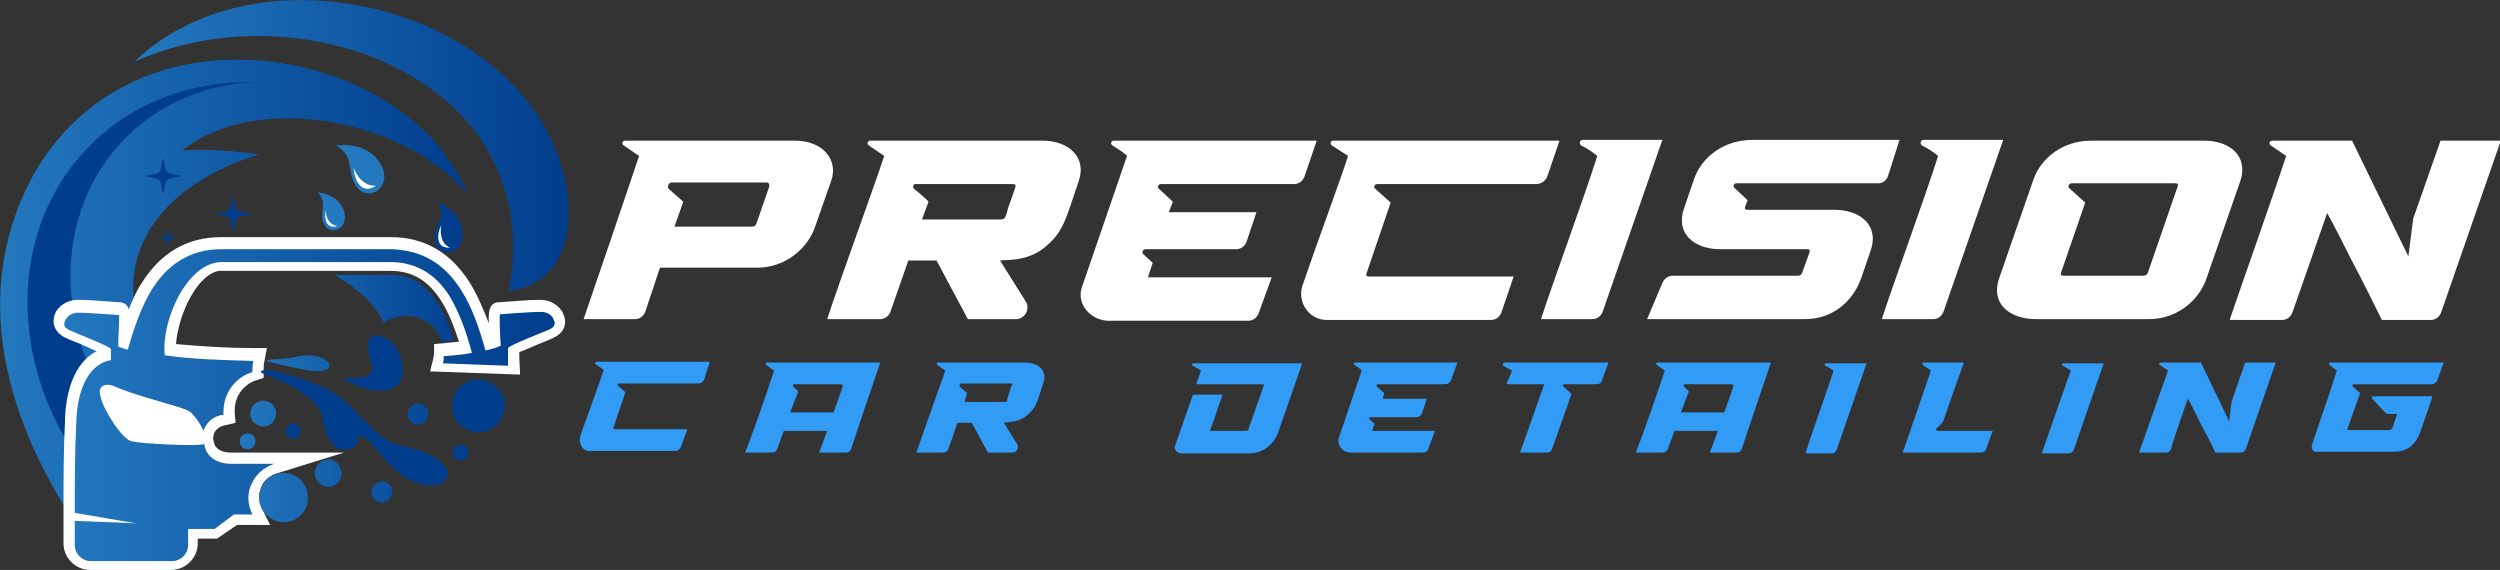
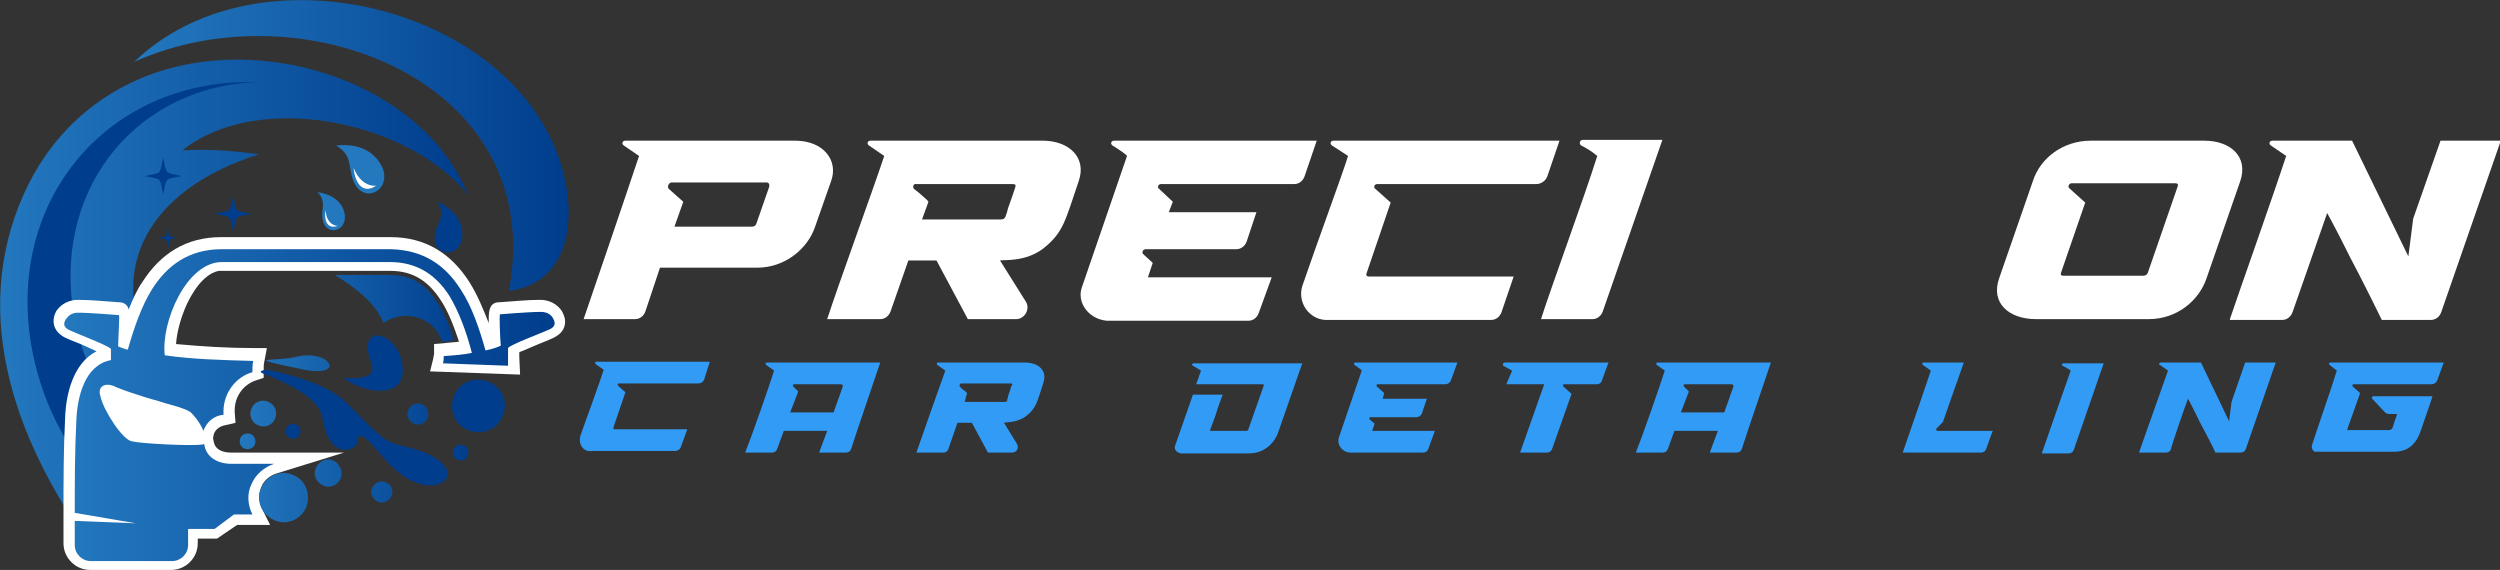
<svg xmlns="http://www.w3.org/2000/svg" version="1.1" id="Background_Logo_-_1_Image" x="0px" y="0px" viewBox="0 0 311 70.9" style="enable-background:new 0 0 311 70.9;" xml:space="preserve">
  <rect x="0" y="0" width="311" height="70.9" fill="#333333" stroke="none" />
  <style type="text/css">
	.st0{fill-rule:evenodd;clip-rule:evenodd;fill:url(#SVGID_1_);}
	.st1{fill:url(#SVGID_00000178912806430761598890000012300302421964496045_);}
	.st2{fill-rule:evenodd;clip-rule:evenodd;fill:#003D8D;}
	.st3{fill-rule:evenodd;clip-rule:evenodd;fill:#2378BE;}
	.st4{fill-rule:evenodd;clip-rule:evenodd;fill:#FFFFFF;}
	.st5{fill:#27AAE0;}
	.st6{fill:url(#SVGID_00000110450043572875918780000015307937597521895612_);}
	.st7{fill:url(#SVGID_00000168089876232283492860000014193161182429336511_);}
	.st8{fill:#FFFFFF;}
	.st9{fill:#319BF6;}
</style>
  <g>
    <g>
      <linearGradient id="SVGID_1_" gradientUnits="userSpaceOnUse" x1="16.708" y1="18.049" x2="70.733" y2="18.049">
        <stop offset="0" style="stop-color:#2378BE" />
        <stop offset="1" style="stop-color:#003D8D" />
      </linearGradient>
      <path class="st0" d="M16.7,7.7c16-15.5,50.2-6.2,53.8,15.8c0.9,5.7-0.6,11.8-7.2,12.7C68.3,10,37.4-1.7,16.7,7.7" />
      <linearGradient id="SVGID_00000107546214631704599600000009041924672639137720_" gradientUnits="userSpaceOnUse" x1="9.094947e-13" y1="37.792" x2="58.265" y2="37.792">
        <stop offset="0" style="stop-color:#2378BE" />
        <stop offset="1" style="stop-color:#003D8D" />
      </linearGradient>
      <path style="fill:url(#SVGID_00000107546214631704599600000009041924672639137720_);" d="M3.5,23c3.5-7,9.6-12.4,18-14.6    c14-3.6,31.5,2.9,36.7,15.8c-7.5-9.2-26.1-13-35.5-5.5c3.5-0.2,6.7,0.1,9.5,0.5c-13.9,4.4-18.9,14.3-13.5,24.7    c2.9,5.7,2.9,11.2,5.8,15l-13,9.3C1.1,53.9-3.8,37.8,3.5,23" />
      <path class="st2" d="M31,10.2c0.4,0,0.7,0,1.1,0C17.3,10.7,7.1,22.9,9,37.9c0.8,6.2,3.6,12,7.7,16.6H8.1    c-2.3-3.9-3.8-8.3-4.4-12.8C1.4,24.2,13.7,10.2,31,10.2" />
      <path class="st3" d="M41.8,18.1c3.7-0.4,5.2,1.5,5.8,2.8c1.2,3.1-3.1,4.9-3.9,0.7C43.4,20.6,43.7,19.2,41.8,18.1" />
      <path class="st4" d="M44,20.9c0.1,1.6,1,3.4,2.8,2.2C46.8,23.1,45,23.4,44,20.9" />
      <path class="st2" d="M54.4,25.1c2.9,1.3,3.2,3.3,3.1,4.5c-0.4,2.8-4.4,2.3-3.2-1.2C54.6,27.6,55.4,26.6,54.4,25.1" />
-       <path class="st4" d="M54.9,28c-0.6,1.2-0.7,3,1.2,2.8C56,30.9,54.5,30.3,54.9,28" />
      <path class="st3" d="M39.5,23.9c2.6,0.4,3.3,1.9,3.4,2.9c0.2,2.3-3,2.7-2.8-0.3C40.1,25.9,40.5,24.9,39.5,23.9" />
      <path class="st4" d="M40.5,26.1c-0.2,1.1,0.1,2.5,1.5,2C42,28.1,40.6,28.1,40.5,26.1" />
      <path class="st5" d="M13.8,49.4c0.2,0.7,0.8,1.6,1.1,2.1c0.3,0.4,1.2,1.7,1.7,2c0.5,0.1,1,0.1,1.5,0.2c0.9,0.1,1.7,0.1,2.6,0.2    c0.9,0,1.7,0.1,2.6,0.1c0.2,0,0.4,0,0.7,0c-0.3-0.5-0.8-1.2-1.1-1.5c-0.7-0.4-1.7-0.6-2.5-0.9c-1.1-0.3-2.2-0.6-3.3-1    C15.9,50.2,14.9,49.8,13.8,49.4L13.8,49.4z" />
      <path class="st4" d="M26.5,54.5l0.1,0.5c0.2,1,1.2,1.3,2.1,1.3l14.1,0l-8.4,2.6c-0.9,0.3-1.6,0.9-1.9,1.7    c-0.4,0.9-0.3,1.8,0.1,2.7l1,2h-4.1L27,67h-2.4v0.6c0,1.8-1.5,3.3-3.3,3.3H11.2c-1.8,0-3.3-1.5-3.3-3.3c0-1,0-1.9,0-2.9l0,0l0-1.1    c0-3.9,0-7.7,0.2-11.6c0.1-3,1-6.8,3.9-8.3c-0.4-0.2-0.9-0.4-1.3-0.6c-0.8-0.4-1.8-0.7-2.6-1.1c-1.4-0.7-1.8-2-1.1-3.3    c0.6-0.9,1.6-1.4,2.7-1.4c1.7,0,3.4,0.2,5.1,0.3c0.7,0,1.1,0.4,1.2,0.9c0.5-1.2,1-2.4,1.7-3.4c2.3-3.6,5.5-5.6,9.8-5.6h21.1    c4.3,0,7.5,2,9.8,5.6c1,1.6,1.7,3.3,2.4,5.1c0-0.2,0-0.4,0-0.6c0-0.9,0.1-2,1.3-2c1.7-0.1,3.4-0.3,5.1-0.3c1.1,0,2.1,0.5,2.7,1.4    c0.2,0.4,0.4,0.8,0.4,1.3v0c0,1-0.6,1.6-1.4,2c-0.8,0.4-1.7,0.7-2.6,1.1c-0.5,0.2-0.9,0.4-1.4,0.6c-0.1,0-0.2,0.1-0.3,0.1l0,0.6    l0.1,2.2l-11.2-0.4l0.4-1.6c0-0.2,0.1-0.4,0.1-0.6l0-1.2l1.2-0.1c0.6-0.1,1.3-0.1,1.9-0.2c-0.6-1.8-1.3-3.7-2.3-5.2    c-1.5-2.3-3.4-3.6-6.2-3.6c-7,0-13.9,0-20.9,0c-0.2,0-0.3,0-0.5,0c-2,0.4-3.5,3-4.2,4.7c-0.5,1.2-1,2.9-1.1,4.4    c3.2,0.3,6.5,0.5,9.7,0.5l1.6,0l-0.3,1.6c-0.1,0.4-0.1,0.7-0.1,1.1v1l-0.9,0.3c-1.6,0.5-2.7,2-2.7,3.7c0,0.1,0,0.2,0,0.3l0.1,1.3    L28,52.9c-0.6,0.1-1.2,0.5-1.4,1.1L26.5,54.5z" />
      <linearGradient id="SVGID_00000037675547935090152990000008085409441481415094_" gradientUnits="userSpaceOnUse" x1="7.986" y1="50.249" x2="68.985" y2="50.249">
        <stop offset="0" style="stop-color:#2378BE" />
        <stop offset="1" style="stop-color:#003D8D" />
      </linearGradient>
      <path style="fill:url(#SVGID_00000037675547935090152990000008085409441481415094_);" d="M14.1,48c0.6,0.3,2,0.8,3.3,1.2    c0.8,0.3,2.1,0.6,3.3,1c1.1,0.3,2.2,0.6,2.9,1c0.2,0.1,1.3,1.3,1.7,2.4c0.4-1.1,1.3-1.9,2.5-2c0-0.1,0-0.3,0-0.4    c0-2.3,1.5-4.3,3.6-4.9v0c0-0.5,0-0.9,0.1-1.4c-3.7-0.1-7.6-0.2-11-0.7c-0.5-4.1,2.7-11.6,7.1-11.6c7,0,13.9,0,20.9,0    c3.5,0,5.8,1.7,7.4,4.2c1.2,2,2.1,4.4,2.8,7.1c-0.9,0.2-2.1,0.3-3.5,0.4c0,0.3,0,0.6-0.1,0.9l8.1,0.3l0-0.8l0-1.4    c0.2-0.4,4.5-2,5.1-2.3c0.5-0.2,0.7-0.5,0.7-0.8v0c0-0.2-0.1-0.4-0.2-0.6c-0.2-0.4-0.7-0.8-1.5-0.8c-1.6,0-5,0.3-5.1,0.3    c-0.1,0,0,3,0.1,3.9c-0.4,0.2-1,0.4-1.9,0.6c-0.8-2.8-1.7-5.5-3.1-7.6c-1.9-3-4.6-4.9-8.7-5H27.6c-4.1,0-6.8,2-8.7,5    c-1.3,2.1-2.2,4.7-3,7.5c-0.5-0.1-0.9-0.3-1.2-0.4c0-0.9,0.2-3.9,0.1-3.9c-0.1,0-3.5-0.3-5.1-0.3c-0.8,0-1.2,0.4-1.5,0.8    c-0.3,0.5-0.4,1,0.5,1.4c0.6,0.3,4.8,1.9,5.1,2.3l0,1.4c-3.3,0.6-4.2,4.7-4.3,7.5c-0.2,3.8-0.2,7.7-0.2,11.5l7.6,1.3l-7.6-0.3    c0,0.9,0,2.1,0,3c0,1.1,0.9,2,2,2h10.1c1.1,0,2-0.9,2-2v-2h3.3l2.4-1.8h2.3c-0.6-1.2-0.7-2.6-0.1-3.8c0.5-1.2,1.6-2.1,2.8-2.5    l-5.3,0c-1.7,0-3.2-0.8-3.4-2.5c-0.1,0.1-0.2,0.1-0.3,0.1c-1.2,0.2-7.5-0.1-8.7-0.4c-1.2-0.2-3.6-4-3.9-5.6    C12.1,48.1,13,47.6,14.1,48L14.1,48z" />
      <linearGradient id="SVGID_00000125591895045588569250000000018133495055731901_" gradientUnits="userSpaceOnUse" x1="29.777" y1="49.586" x2="58.249" y2="49.586">
        <stop offset="0" style="stop-color:#2378BE" />
        <stop offset="1" style="stop-color:#003D8D" />
      </linearGradient>
      <path style="fill:url(#SVGID_00000125591895045588569250000000018133495055731901_);" d="M48,60c-0.6-0.3-1.4,0-1.7,0.7    c-0.3,0.6,0,1.4,0.7,1.7c0.6,0.3,1.4,0,1.7-0.7C49,61,48.7,60.3,48,60L48,60z M31.2,54c-0.5-0.2-1.1,0-1.3,0.5    c-0.2,0.5,0,1.1,0.5,1.3c0.5,0.2,1.1,0,1.3-0.5C31.9,54.8,31.7,54.2,31.2,54z M41.5,57.3c-0.8-0.4-1.8,0-2.2,0.9    c-0.4,0.8,0,1.8,0.9,2.2c0.8,0.4,1.8,0,2.2-0.9C42.7,58.7,42.3,57.7,41.5,57.3z M52.5,50.3c-0.6-0.3-1.4,0-1.7,0.7    c-0.3,0.6,0,1.4,0.7,1.7c0.6,0.3,1.4,0,1.7-0.7C53.4,51.3,53.2,50.6,52.5,50.3L52.5,50.3z M36.5,59.1c-1.5-0.7-3.3,0-4,1.6    c-0.7,1.5,0,3.3,1.6,4c1.5,0.7,3.3,0,4-1.6C38.7,61.5,38,59.7,36.5,59.1z M37.4,45.9c5.9,1.3,3.7-2.6-0.6-1.5    C34.5,45,29.6,44.3,37.4,45.9z M57.7,55.4c-0.5-0.2-1.1,0-1.3,0.5c-0.2,0.5,0,1.1,0.5,1.3c0.5,0.2,1.1,0,1.3-0.5    C58.4,56.2,58.2,55.6,57.7,55.4L57.7,55.4z M41.8,34.3c3,1.8,5.2,3.9,5.9,5.9c0.8-0.6,1.8-0.9,2.8-0.9c2.1,0,3.9,1.3,4.5,3.2    c0.5,0,1-0.1,1.5-0.2c-0.5-1.6-1.2-3.3-2.1-4.7c-1.4-2.2-3.2-3.4-5.9-3.4H41.8z M33.4,50c-0.8-0.4-1.8,0-2.1,0.8    c-0.4,0.8,0,1.8,0.8,2.1c0.8,0.4,1.8,0,2.1-0.8C34.6,51.3,34.2,50.3,33.4,50z" />
      <path class="st2" d="M60.8,47.5c-1.7-0.7-3.6,0-4.3,1.7c-0.7,1.7,0,3.6,1.7,4.3c1.7,0.7,3.6,0,4.3-1.7    C63.3,50.1,62.5,48.2,60.8,47.5L60.8,47.5z M42.7,47c1.4,1.1,3.9,1.9,5.6,1.5c1.1-0.3,1.9-1.1,1.8-2.6c-0.1-4.5-5.8-6.1-4-1    C46.6,46.1,46.6,47.3,42.7,47L42.7,47z M33.8,46.1c2.2,0.5,7,1.7,9.3,4c1.8,1.8,3.3,3.4,4.6,4.4c0.7,0.5,1.6,0.8,2.5,1    c10.2,2.3,4.1,8.3-1.7,2.3c-1.4-1.4-2.5-3.1-3.4-3.5c-1.1-0.5,0.1,1.2-1.7,1.6c-1.8,0.4-2.9-1.4-3.3-3.9c-0.3-2.2-3.5-4-7-5.4    C31.7,46.2,32.8,45.9,33.8,46.1L33.8,46.1z M36.8,52.8c-0.5-0.2-1,0-1.2,0.5c-0.2,0.5,0,1,0.5,1.2c0.5,0.2,1,0,1.2-0.5    C37.5,53.5,37.3,53,36.8,52.8L36.8,52.8z" />
      <path class="st2" d="M20.9,28.4c-0.3,1.2,0,1-1.2,1.2c1.2,0.3,1,0,1.2,1.2c0.3-1.2,0-1,1.2-1.2C20.9,29.4,21.1,29.6,20.9,28.4     M20.3,19.6c-0.5,2.3-0.1,1.8-2.3,2.3c2.3,0.5,1.8,0.1,2.3,2.3c0.5-2.3,0.1-1.8,2.3-2.3C20.4,21.4,20.8,21.8,20.3,19.6z M29,24.3    c-0.5,2.3-0.1,1.8-2.3,2.3c2.3,0.5,1.8,0.1,2.3,2.3c0.5-2.3,0.1-1.8,2.3-2.3C29,26.1,29.5,26.6,29,24.3z" />
    </g>
    <g>
      <path class="st8" d="M79.5,19.4l-1.9-1.3c-0.3-0.2-0.2-0.6,0.2-0.6h21.1c3.6,0,5.4,2.5,4.5,5l-2,5.7c-0.9,2.7-3.7,5.1-7.2,5.1    H82.1l-1.8,5.4c-0.2,0.6-0.7,1-1.3,1h-6.4C73.8,36.2,77.7,24.8,79.5,19.4z M83.2,23.5l1.8,1.6l-1.1,3.1h9.6c0.3,0,0.5-0.1,0.6-0.4    l1.6-4.6c0,0,0-0.1,0-0.2c0-0.2-0.2-0.3-0.3-0.3H83.5C83.1,22.8,83,23.3,83.2,23.5z" />
      <path class="st8" d="M102.9,39.7c1.5-4.6,5.6-15.8,7.1-20.3l-1.9-1.3c-0.3-0.2-0.2-0.6,0.2-0.6h21.4c3.3,0,5.5,2.1,4.5,5    c-1.7,5-1.9,6.4-4.4,8.4c-2.2,1.7-4.9,1.4-5.4,1.5l3.2,5.1c0.6,0.9-0.1,2.2-1.2,2.2h-6l-3.9-7.3H113l-2.2,6.3    c-0.2,0.6-0.7,1-1.3,1H102.9z M113.7,23.5c0.4,0.3,0.9,0.7,1.2,1c0.2,0.2,0.4,0.3,0.6,0.6l-0.8,2.2h9.8c0.3,0,0.5-0.1,0.6-0.4    l0.1-0.3c0.1-0.2,0.1-0.4,0.2-0.7c0.2-0.5,0.4-1.2,0.6-1.7c0.1-0.3,0.2-0.6,0.3-0.9c0.1-0.3,0-0.4-0.3-0.4H114    C113.6,22.8,113.5,23.3,113.7,23.5z" />
      <path class="st8" d="M134.6,35.7l5.6-16.3c-0.1-0.2-1-0.8-1.8-1.3c-0.3-0.2-0.2-0.6,0.2-0.6h25.2l-1.5,4.4c-0.2,0.6-0.7,1-1.3,1    h-16.6c-0.3,0-0.5,0.4-0.2,0.6l1.7,1.6l-0.5,1.3h10.9l-1.2,3.6c-0.2,0.6-0.7,1-1.3,1h-11.3c-0.3,0-0.5,0.4-0.3,0.6l1.2,1.1    l-0.6,1.8h15.4l-1.6,4.4c-0.2,0.6-0.7,1-1.3,1h-17.6C135.4,39.7,133.9,37.6,134.6,35.7z" />
      <path class="st8" d="M162,35.6c1.7-5,5.1-14.2,5.7-16.2l-2-1.3c-0.3-0.2-0.2-0.6,0.2-0.6H194l-1.5,4.4c-0.2,0.6-0.8,1-1.4,1h-19.8    c-0.3,0-0.5,0.4-0.2,0.6l1.9,1.7l-3,8.8c-0.1,0.2,0,0.4,0.3,0.4h18l-1.5,4.4c-0.2,0.6-0.7,1-1.3,1h-20.6    C162.8,39.7,161.4,37.6,162,35.6z" />
      <path class="st8" d="M198.7,19.4c-0.6-0.5-1.2-0.9-2-1.3c-0.3-0.2-0.2-0.7,0.2-0.7h9.9l-7.4,21.3c-0.2,0.6-0.7,1-1.3,1h-6.4    C192.9,35.9,197.1,24.5,198.7,19.4z" />
-       <path class="st8" d="M204.9,39.7l1.9-4.5c0.2-0.5,0.7-0.9,1.3-0.9h15.5c0.3,0,0.5-0.1,0.6-0.4l0.9-2.5c0.1-0.3,0-0.4-0.3-0.4    h-10.8c-3.3,0-5.6-2-4.5-5.1l1.2-3.5c0.9-2.8,3.7-5,7.3-5h18.3c-0.5,1.6-0.9,2.8-1.4,4.4c-0.2,0.7-0.7,1-1.3,1h-17.6    c-0.3,0-0.5,0.4-0.2,0.6l1.6,1.5l-0.3,0.8c-0.1,0.3,0,0.4,0.3,0.4h10.8c3.3,0,5.6,2,4.5,5.1l-1.2,3.5c-1,2.7-3.4,5-7,5H204.9z" />
-       <path class="st8" d="M241.1,19.4c-0.6-0.5-1.2-0.9-2-1.3c-0.3-0.2-0.2-0.7,0.2-0.7h9.9l-7.4,21.3c-0.2,0.6-0.7,1-1.3,1h-6.4    C235.3,35.9,239.5,24.5,241.1,19.4z" />
      <path class="st8" d="M248.7,34.6l4.2-12.1c0.9-2.8,3.7-5,7.2-5h14.1c3.3,0,5.5,2,4.5,5l-4.2,12.1c-0.9,2.7-3.6,5.1-7.2,5.1h-14    C249.9,39.7,247.6,37.7,248.7,34.6z M256.7,34.3h9.9c0.3,0,0.5-0.1,0.6-0.4l3.7-10.7c0.1-0.3,0-0.4-0.3-0.4h-12.9    c-0.3,0-0.5,0.4-0.3,0.6l2,1.8l-3,8.7C256.3,34.2,256.4,34.3,256.7,34.3z" />
      <path class="st8" d="M277.4,39.7c1-3,5.3-15.1,7-20.3l-1.9-1.3c-0.3-0.2-0.2-0.6,0.2-0.6h9.9l7,14.4l0.6-4.7l3.4-9.7h7.5    l-7.4,21.3c-0.2,0.6-0.7,1-1.3,1h-6.1c-0.7-1.4-2.3-4.7-3.9-7.7c-0.9-1.8-1.8-3.6-2.9-5.6c-0.1,0.3-4.5,12.9-4.3,12.3    c-0.2,0.6-0.7,1-1.3,1H277.4z" />
    </g>
    <g>
      <path class="st9" d="M72.2,54.2c0.9-2.5,2.6-7.2,2.9-8.2l-1-0.7c-0.1-0.1-0.1-0.3,0.1-0.3h14.1l-0.7,2.2c-0.1,0.3-0.4,0.5-0.7,0.5    H77c-0.2,0-0.2,0.2-0.1,0.3l0.9,0.8l-1.5,4.4c0,0.1,0,0.2,0.1,0.2h9.1l-0.8,2.2c-0.1,0.3-0.4,0.5-0.7,0.5H73.7    C72.6,56.3,71.9,55.3,72.2,54.2z" />
      <path class="st9" d="M96.3,46.1l-1-0.7c-0.1-0.1-0.1-0.3,0.1-0.3h14.1c-0.5,1.5-3,8.8-3.6,10.7c-0.1,0.3-0.3,0.5-0.7,0.5h-3.3    l1-2.7h-5.4l-0.8,2.2c-0.1,0.3-0.3,0.5-0.7,0.5h-3.3C93.5,54.3,95.6,48.3,96.3,46.1z M98.3,51.3h5.4l1.1-3.1    c0.1-0.3,0-0.4-0.3-0.4h-5.7c-0.2,0-0.2,0.2-0.1,0.3l0.6,0.6L98.3,51.3z" />
      <path class="st9" d="M114,56.3c0.8-2.3,2.8-8,3.6-10.2l-1-0.7c-0.1-0.1-0.1-0.3,0.1-0.3h10.8c1.7,0,2.8,1,2.3,2.5    c-0.8,2.5-0.9,3.2-2.2,4.2c-1.1,0.8-2.5,0.7-2.7,0.8l1.6,2.6c0.3,0.5,0,1.1-0.6,1.1h-3l-2-3.7h-1.8l-1.1,3.2    c-0.1,0.3-0.3,0.5-0.7,0.5H114z M119.4,48.1c0.2,0.2,0.4,0.4,0.6,0.5c0.1,0.1,0.2,0.2,0.3,0.3L120,50h5c0.2,0,0.3-0.1,0.3-0.2    l0-0.1c0-0.1,0.1-0.2,0.1-0.4c0.1-0.3,0.2-0.6,0.3-0.9c0-0.2,0.1-0.3,0.2-0.5c0.1-0.1,0-0.2-0.2-0.2h-6.2    C119.4,47.8,119.3,48,119.4,48.1z" />
      <path class="st9" d="M146.2,55.4l2.2-6.3h3.7c-0.2,0.5-0.6,1.6-0.9,2.6l-0.7,1.9h4.5c0.2,0,0.3-0.1,0.3-0.2l1.9-5.4    c0.1-0.1,0-0.2-0.2-0.2h-8.2c0.1-0.3,0.2-0.5,0.3-0.8c0.1-0.4,0.3-0.8,0.3-0.9l-1-0.6c-0.2-0.1-0.1-0.3,0.1-0.3H162l-3,8.6    c-0.5,1.4-1.8,2.6-3.6,2.6h-8.5C146.3,56.3,146,55.8,146.2,55.4z" />
      <path class="st9" d="M166.6,54.3l2.8-8.2c0-0.1-0.5-0.4-0.9-0.7c-0.1-0.1-0.1-0.3,0.1-0.3h12.7l-0.8,2.2c-0.1,0.3-0.4,0.5-0.7,0.5    h-8.4c-0.2,0-0.2,0.2-0.1,0.3l0.9,0.8l-0.2,0.7h5.5l-0.6,1.8c-0.1,0.3-0.4,0.5-0.7,0.5h-5.7c-0.2,0-0.2,0.2-0.1,0.3l0.6,0.5    l-0.3,0.9h7.8l-0.8,2.2c-0.1,0.3-0.3,0.5-0.7,0.5H168C167,56.3,166.2,55.3,166.6,54.3z" />
      <path class="st9" d="M187.2,45.1h12.9c-0.2,0.5-0.6,1.6-0.8,2.2c-0.1,0.3-0.3,0.5-0.7,0.5h-4c-0.2,0-0.2,0.2-0.1,0.3l1,0.9    l-2.4,6.8c-0.1,0.3-0.3,0.5-0.7,0.5h-3.3l3-8.5h-4.7c0-0.1,0.7-1.6,0.7-1.7l-1.1-0.6C186.9,45.3,187,45.1,187.2,45.1z" />
      <path class="st9" d="M207.1,46.1l-1-0.7c-0.1-0.1-0.1-0.3,0.1-0.3h14.1c-0.5,1.5-3,8.8-3.6,10.7c-0.1,0.3-0.3,0.5-0.7,0.5h-3.3    l1-2.7h-5.4l-0.8,2.2c-0.1,0.3-0.3,0.5-0.7,0.5h-3.3C204.3,54.3,206.4,48.3,207.1,46.1z M209.1,51.3h5.4l1.1-3.1    c0.1-0.3,0-0.4-0.3-0.4h-5.7c-0.2,0-0.2,0.2-0.1,0.3l0.6,0.6L209.1,51.3z" />
-       <path class="st9" d="M228.1,46.1c-0.3-0.2-0.6-0.4-1-0.6c-0.2-0.1-0.1-0.3,0.1-0.3h5l-3.7,10.7c-0.1,0.3-0.3,0.5-0.7,0.5h-3.2    C225.2,54.4,227.3,48.6,228.1,46.1z" />
      <path class="st9" d="M240.2,46.1l-1-0.7c-0.1-0.1-0.1-0.3,0.1-0.3h5c-1.4,3.9-2.1,6-2.6,7.4l-0.1,0.1c-0.1,0.1-0.3,0.3-0.7,0.7    c-0.1,0.1,0,0.3,0.1,0.3h6.9c-0.2,0.5-0.6,1.6-0.8,2.2c-0.1,0.3-0.3,0.5-0.7,0.5h-9.7C238.7,50.5,239.4,48.5,240.2,46.1z" />
      <path class="st9" d="M257.6,46.1c-0.3-0.2-0.6-0.4-1-0.6c-0.2-0.1-0.1-0.3,0.1-0.3h5l-3.7,10.7c-0.1,0.3-0.3,0.5-0.7,0.5H254    C254.7,54.4,256.7,48.6,257.6,46.1z" />
      <path class="st9" d="M266.1,56.3c0.5-1.5,2.7-7.6,3.6-10.2l-1-0.7c-0.2-0.1-0.1-0.3,0.1-0.3h5l3.5,7.3l0.3-2.4l1.7-4.9h3.8    l-3.7,10.7c-0.1,0.3-0.3,0.5-0.7,0.5h-3.1c-0.3-0.7-1.2-2.4-2-3.9c-0.4-0.9-0.9-1.8-1.4-2.8c-0.1,0.1-2.3,6.5-2.1,6.2    c-0.1,0.3-0.3,0.5-0.7,0.5H266.1z" />
      <path class="st9" d="M287.6,55.4c0.6-1.9,2.4-7,3.1-9.3l-0.9-0.7c-0.1-0.1-0.1-0.3,0.1-0.3h14.1l-0.8,2.2    c-0.1,0.3-0.4,0.5-0.7,0.5h-9.7c-0.2,0-0.2,0.2-0.1,0.3l0.9,0.8c0,0-1.6,4.5-1.6,4.5c0,0.1,0,0.1,0.1,0.1h5.1    c0.2,0,0.3-0.1,0.4-0.2l0.6-1.8h-1c-0.2,0-0.4-0.1-0.5-0.2l-1.6-1.7c-0.1-0.1,0-0.3,0.1-0.3h7.4c0,0.1-1.5,4.4-1.5,4.4    c-0.6,1.7-1.7,2.5-3.3,2.5h-9.6C287.8,56.3,287.5,55.8,287.6,55.4z" />
    </g>
  </g>
</svg>